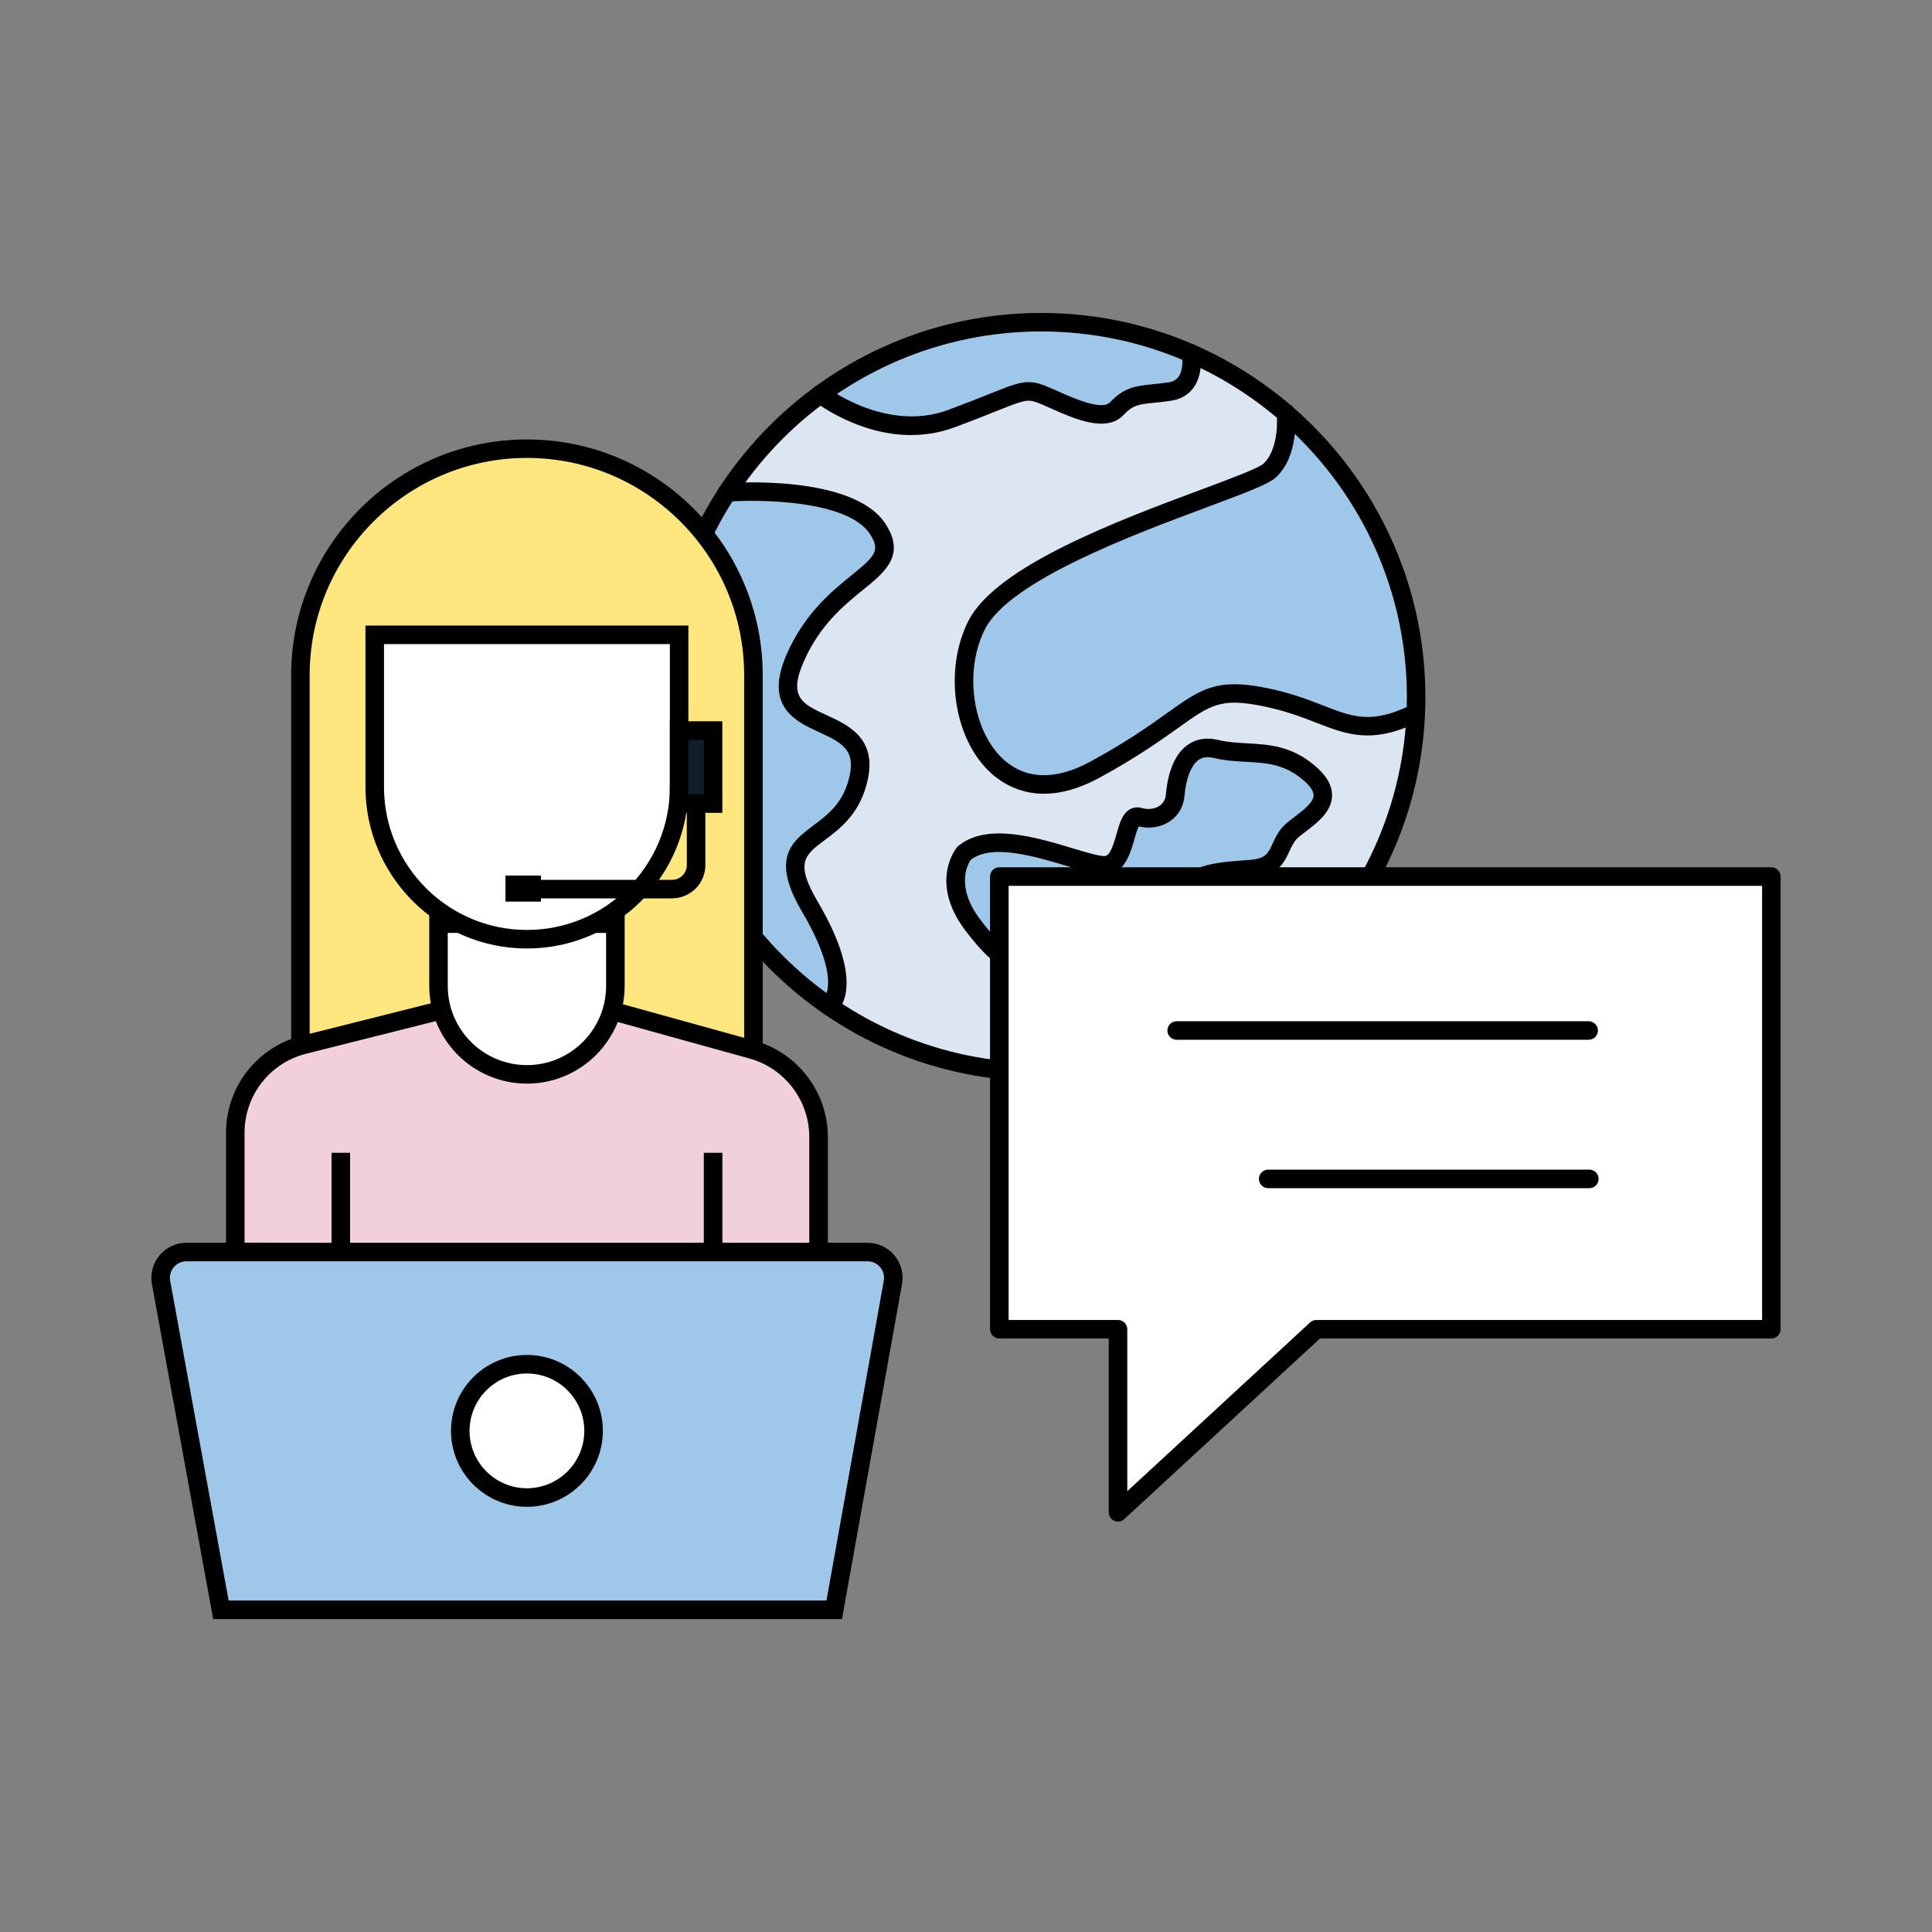
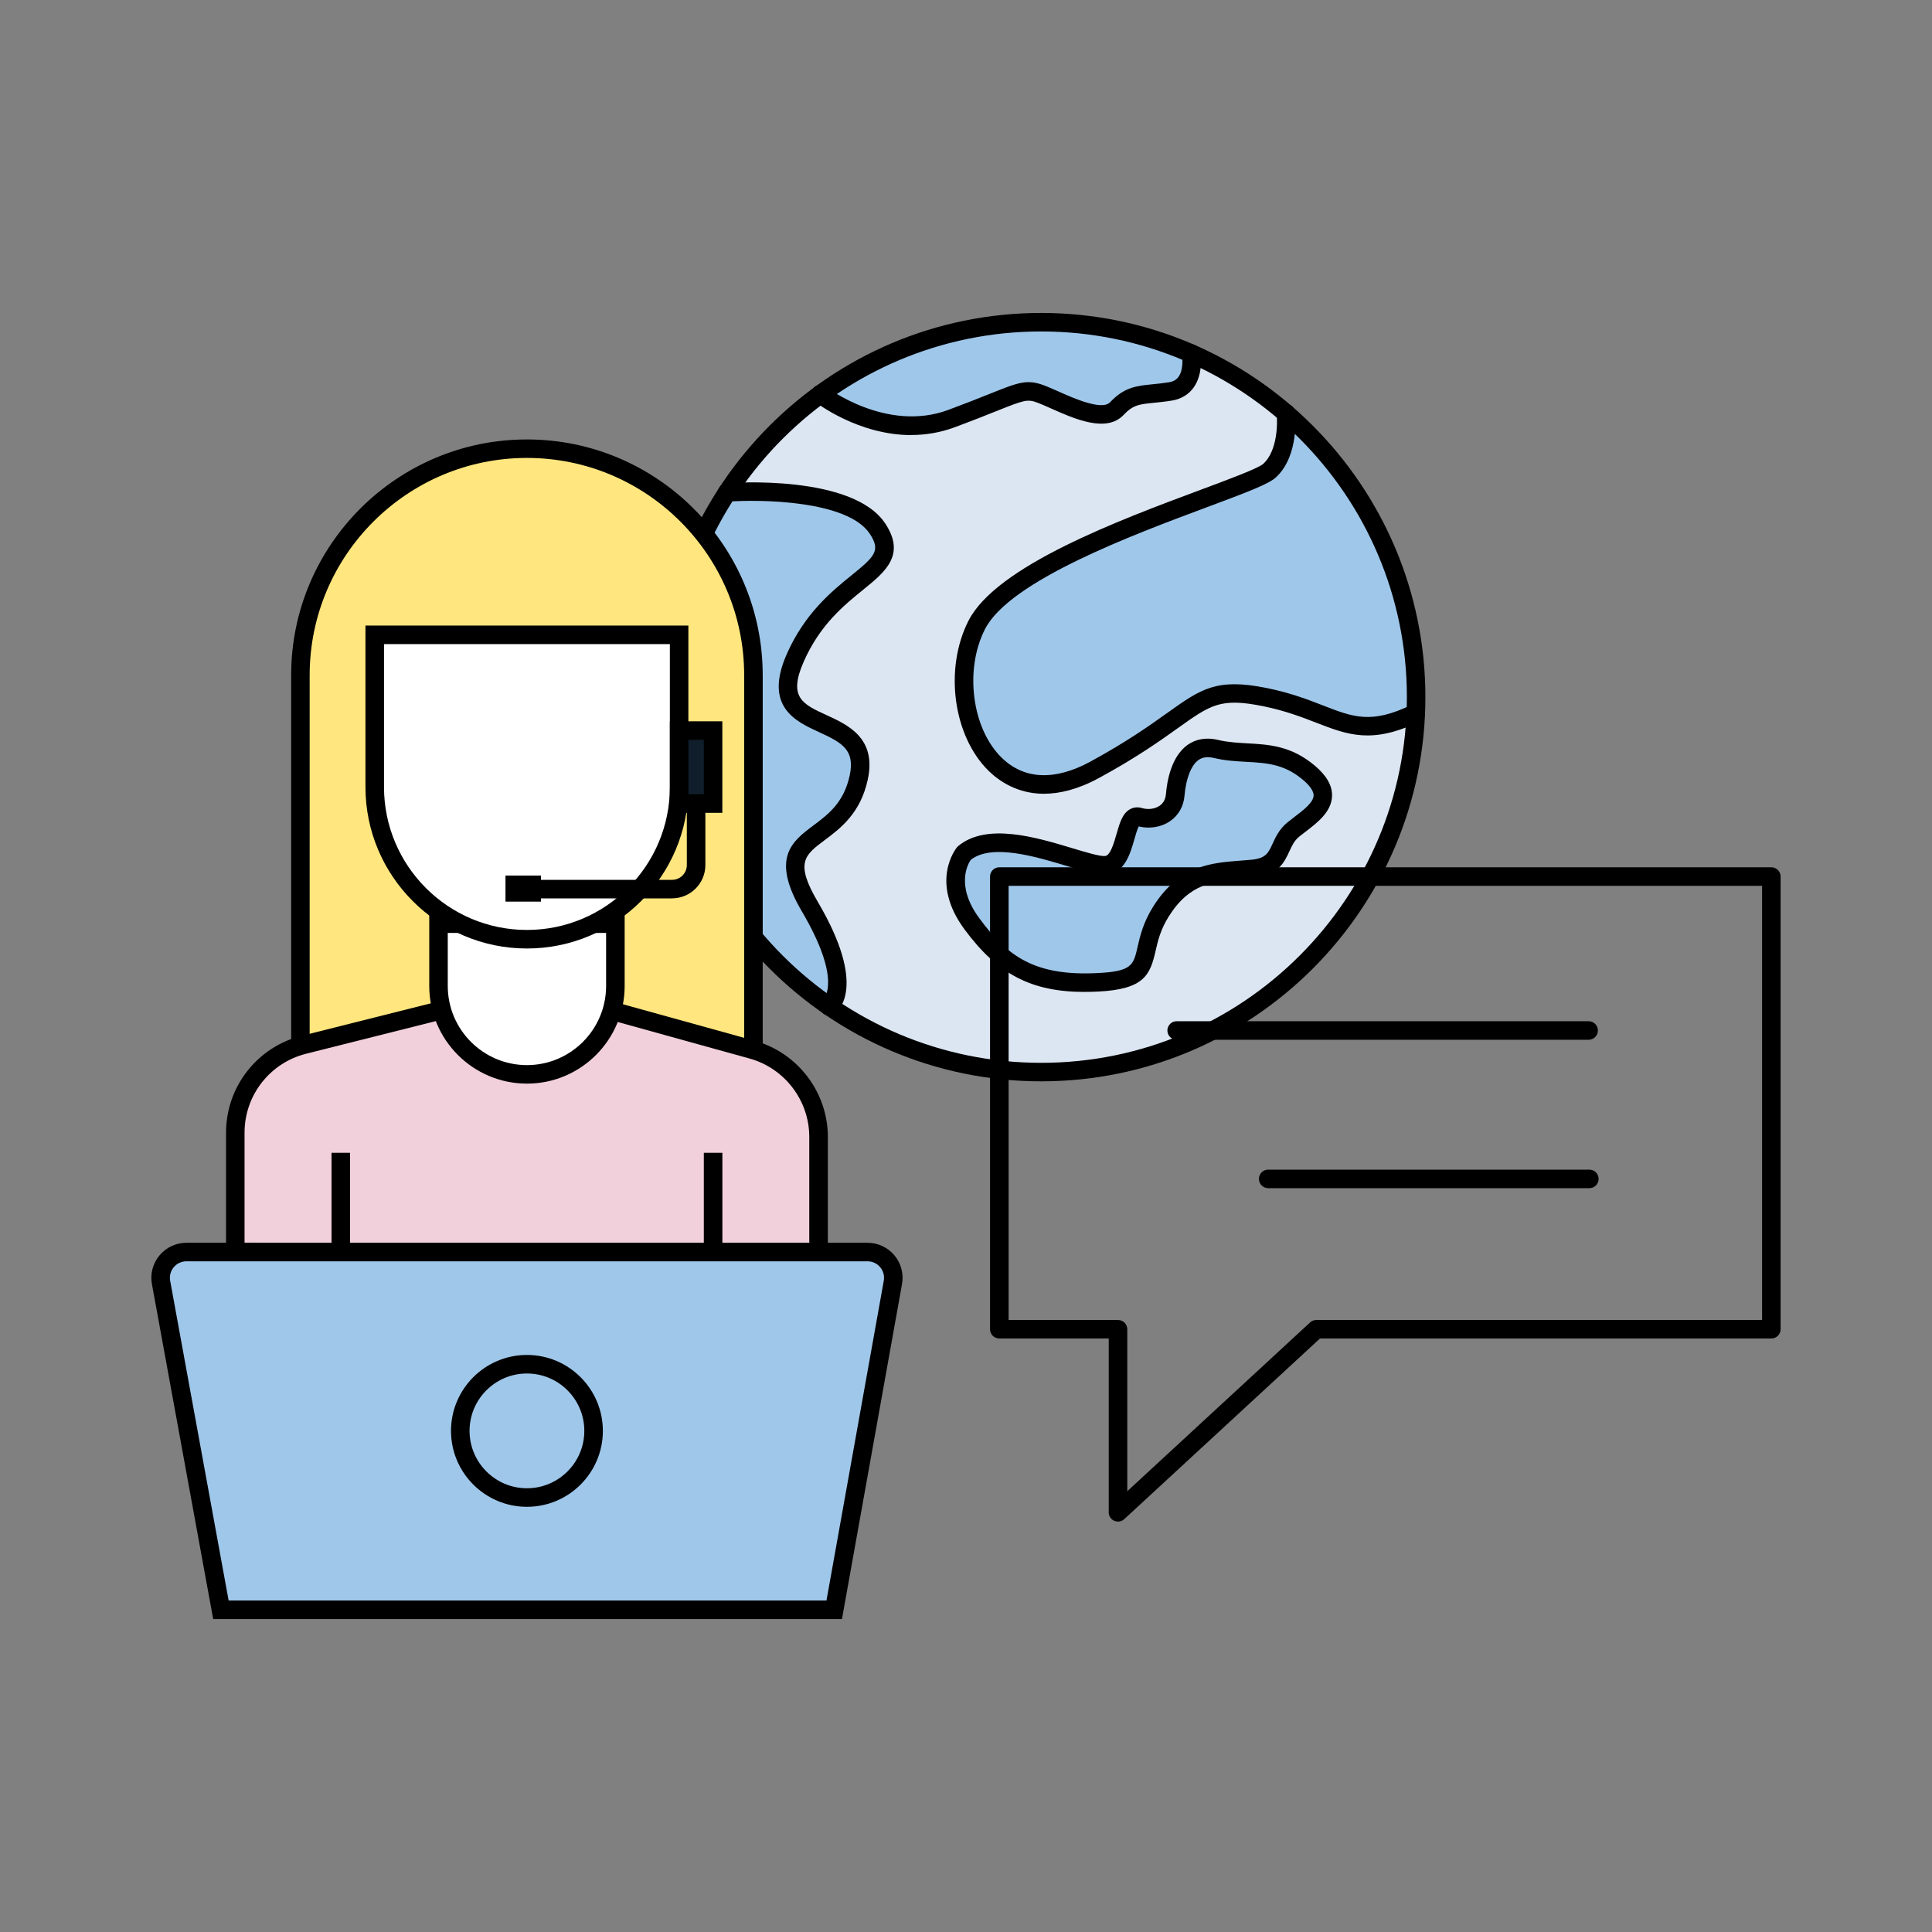
<svg xmlns="http://www.w3.org/2000/svg" id="Calque_1" data-name="Calque 1" viewBox="0 0 500 500">
  <rect x="0" y="0" width="500" height="500" fill="#808080" stroke="none" />
  <defs>
    <style>      .glo-1 {        fill: #f1d0db;      }      .glo-2 {        fill: #fff;      }      .glo-3 {        fill: #ffe67e;      }      .glo-4 {        fill: #9fc7ea;      }      .glo-5 {        fill: #dce6f2;      }      .glo-6 {        fill: #101e2c;      }    </style>
  </defs>
  <g>
    <circle class="glo-5" cx="269.46" cy="180.42" r="97.03" />
    <path class="glo-4" d="m214.56,260.44s7.26-5-4.97-25.78c-12.23-20.78,8.56-14.67,12.63-33.42,4.08-18.75-25.95-9.37-16.44-30.97,9.51-21.6,29.07-21.6,21.33-33.42-7.74-11.82-38.97-9.42-38.97-9.42,0,0-31.19,42.73-5.44,96.5,0,0,9.8,21.88,31.85,36.5Z" />
    <path class="glo-4" d="m308.28,91.47s1.56,8.72-5.37,9.83c-6.93,1.12-9.78.1-13.86,4.44-4.08,4.33-14.67-1.89-19.6-3.73-4.93-1.84-5.66-.19-23.18,6.33-17.52,6.52-33.98-6.33-33.98-6.33,0,0,38.47-34.18,95.99-10.54Z" />
    <path class="glo-4" d="m366.4,184.55c-14.02,7.9-20.7-.42-39.03-4.13-18.34-3.71-16.3,3.71-44.01,18.79-27.71,15.08-40.34-18.34-30.56-37.49s70.5-35.05,75.8-39.94,4.2-14.88,4.2-14.88c0,0,34.48,23.97,33.62,77.65Z" />
    <path class="glo-4" d="m249.51,220.81s-6.09,7.34,2.06,18.34c8.15,11,16.3,15.89,32.6,15.08,16.3-.82,9.37-7.34,16.3-18.34,6.93-11,15.49-10.19,23.64-11,8.15-.82,6.11-6.52,10.6-10.19,4.48-3.67,12.23-7.74,4.08-14.67-8.15-6.93-15.89-4.21-24.04-6.18-8.15-1.97-10.19,7-10.6,11.89-.41,4.89-5.16,6.93-9.3,5.71-4.14-1.22-2.92,11.97-8.63,12.5-5.71.54-27.35-10.87-36.7-3.13Z" />
    <path d="m269.46,279.85c-54.83,0-99.43-44.61-99.43-99.43s44.61-99.43,99.43-99.43,99.43,44.6,99.43,99.43-44.61,99.43-99.43,99.43Zm0-194.07c-52.18,0-94.64,42.45-94.64,94.64s42.45,94.64,94.64,94.64,94.64-42.45,94.64-94.64-42.45-94.64-94.64-94.64Z" />
    <path d="m214.57,262.84c-.76,0-1.51-.36-1.98-1.04-.73-1.06-.49-2.5.53-3.27.24-.23,4.79-5-5.59-22.65-8.18-13.9-2.51-18.15,2.97-22.25,3.87-2.9,7.86-5.89,9.39-12.89,1.44-6.63-1.89-8.51-7.91-11.26-6.06-2.78-14.36-6.58-8.38-20.17,4.68-10.62,11.67-16.29,16.78-20.43,6.09-4.93,7.56-6.4,4.74-10.71-5.71-8.71-28.48-8.97-36.78-8.34-1.36.09-2.47-.89-2.57-2.21-.1-1.32.89-2.47,2.21-2.57,1.33-.1,32.74-2.36,41.16,10.49,5.31,8.11-.05,12.46-5.73,17.06-4.99,4.05-11.2,9.08-15.41,18.64-4.08,9.26-.29,11,5.99,13.87,5.45,2.5,12.92,5.92,10.59,16.64-1.9,8.75-7.06,12.61-11.2,15.71-5.14,3.85-7.72,5.78-1.71,15.98,12.98,22.07,5.19,28.33,4.26,28.97-.42.29-.89.42-1.36.42Z" />
    <path d="m235.83,112.6c-13.67,0-24.45-8.26-25.01-8.7-1.04-.81-1.23-2.32-.42-3.37.81-1.04,2.32-1.23,3.36-.42h0c.16.12,15.66,11.93,31.67,5.97,4.57-1.7,7.95-3.05,10.65-4.13,7.64-3.06,9.7-3.88,14.2-2.19,1.03.39,2.27.94,3.58,1.52,3.96,1.77,11.33,5.06,13.44,2.81,3.68-3.91,6.86-4.23,10.88-4.63,1.26-.13,2.69-.27,4.34-.53,1.14-.18,1.93-.64,2.49-1.42,1.23-1.72,1.06-4.65.89-5.63-.22-1.3.65-2.54,1.95-2.77,1.3-.23,2.54.63,2.77,1.93.1.56.9,5.57-1.69,9.23-1.3,1.83-3.25,3.01-5.65,3.4-1.79.29-3.3.44-4.63.57-3.83.38-5.41.54-7.86,3.14-4.45,4.73-12.8,1-18.89-1.72-1.24-.55-2.41-1.08-3.3-1.41-2.71-1.01-3.33-.81-10.75,2.15-2.73,1.09-6.13,2.45-10.76,4.17-3.87,1.44-7.68,2.01-11.28,2.01Z" />
    <path d="m270.22,205.43c-6.88,0-11.62-3.26-14.31-5.88-9.25-9.01-11.61-26.47-5.26-38.92,7.25-14.19,39.01-26.02,60.02-33.85,7.39-2.75,15.03-5.6,16.29-6.76,3.62-3.34,3.71-10.41,3.44-12.85-.15-1.32.8-2.5,2.12-2.65,1.32-.14,2.5.8,2.64,2.12.05.46,1.17,11.26-4.95,16.9-1.87,1.72-7.12,3.72-17.87,7.73-19.08,7.11-51.03,19.01-57.42,31.54-5.38,10.53-3.39,25.78,4.33,33.3,5.81,5.66,13.75,6,22.95.99,9.45-5.14,15.49-9.45,19.9-12.6,8.73-6.23,12.72-9.07,25.73-6.44,6.16,1.25,10.66,2.99,14.64,4.54,7.78,3.02,12.47,4.85,22.87-.21,1.18-.58,2.62-.08,3.2,1.11.58,1.19.08,2.62-1.11,3.2-12.27,5.96-18.64,3.49-26.7.37-3.79-1.47-8.09-3.14-13.85-4.31-10.98-2.22-13.53-.4-22,5.64-4.51,3.22-10.68,7.62-20.4,12.91-5.51,3-10.26,4.11-14.28,4.11Z" />
    <path d="m280.76,256.71c-13.89,0-22.56-4.59-31.11-16.14-9.16-12.37-2.27-20.94-1.98-21.3.09-.11.2-.22.32-.32,7.38-6.12,20.24-2.24,29.62.59,3.46,1.04,7.04,2.12,8.38,2,1.37-.13,2.29-3.34,2.96-5.69.82-2.86,1.53-5.34,3.51-6.43.93-.51,1.98-.61,3.05-.3,1.6.47,3.35.25,4.56-.57,1-.68,1.56-1.7,1.67-3.03.29-3.45,1.39-9.7,5.56-12.71,2.2-1.59,4.96-2.04,7.98-1.31,2.45.59,4.88.72,7.45.87,5.65.31,11.48.63,17.59,5.82,3.04,2.58,4.48,5.14,4.41,7.81-.11,4.1-3.84,6.94-6.84,9.23-.59.45-1.16.88-1.68,1.31-1.25,1.02-1.84,2.3-2.51,3.76-1.29,2.81-2.9,6.31-9.36,6.95-1.01.1-2.03.18-3.06.26-7.16.54-13.35,1-18.79,9.64-2.16,3.43-2.84,6.37-3.43,8.96-1.4,6.12-2.87,9.9-14.78,10.5-1.21.06-2.39.09-3.53.09Zm-29.51-34.22c-.73,1.05-4.05,6.74,2.25,15.23,7.24,9.78,14.27,14.93,30.56,14.11,8.89-.44,9.26-2.04,10.35-6.78.64-2.81,1.45-6.32,4.04-10.44,6.73-10.68,15.1-11.31,22.49-11.87.98-.07,1.96-.15,2.94-.24,3.73-.37,4.35-1.73,5.48-4.19.77-1.67,1.72-3.75,3.83-5.47.57-.46,1.18-.94,1.82-1.42,2.3-1.75,4.9-3.73,4.95-5.54.04-1.39-1.46-2.96-2.72-4.03-4.88-4.14-9.45-4.4-14.74-4.69-2.67-.15-5.44-.3-8.31-.99-1.67-.4-2.99-.23-4.05.54-1.88,1.36-3.22,4.81-3.59,9.22-.23,2.76-1.56,5.09-3.74,6.59-2.27,1.55-5.27,2.05-8.11,1.36-.38.72-.81,2.24-1.12,3.31-1.05,3.68-2.49,8.71-7.12,9.14-2.28.22-5.6-.79-10.22-2.18-8.24-2.48-19.49-5.87-24.97-1.66Z" />
  </g>
  <g>
    <g>
      <g>
        <path class="glo-3" d="m136.37,116.12h0c32.35,0,58.62,26.27,58.62,58.62v110.64h-117.25v-110.64c0-32.35,26.27-58.62,58.62-58.62Z" />
        <path d="m197.39,287.78h-122.04v-113.03c0-33.65,27.37-61.02,61.02-61.02s61.02,27.37,61.02,61.02v113.03Zm-117.25-4.8h112.45v-108.24c0-31-25.22-56.23-56.22-56.23s-56.23,25.22-56.23,56.23v108.24Z" />
      </g>
      <g>
        <g>
          <g>
            <path class="glo-1" d="m60.9,324.02v-30.89c0-10.75,7.31-20.13,17.73-22.75l58.42-14.7,57.59,15.95c10.16,2.81,17.2,12.06,17.2,22.61v31.95l-150.95-2.18Z" />
            <path d="m214.24,328.64l-155.74-2.25v-33.25c0-11.87,8.04-22.18,19.55-25.07l59.04-14.85,58.2,16.12c11.16,3.09,18.96,13.34,18.96,24.92v34.39Zm-150.95-6.98l146.15,2.11v-29.52c0-9.43-6.35-17.78-15.44-20.3l-56.98-15.79-57.81,14.55c-9.37,2.36-15.92,10.76-15.92,20.42v28.52Z" />
          </g>
          <g>
            <rect x="85.8" y="298.34" width="4.8" height="26.93" />
            <rect x="182.15" y="298.34" width="4.8" height="26.93" />
          </g>
        </g>
        <g>
          <path class="glo-2" d="m113.49,239.04h45.77v16.11c0,12.63-10.25,22.89-22.89,22.89h0c-12.63,0-22.89-10.25-22.89-22.89v-16.11h0Z" />
          <path d="m136.37,280.44c-13.94,0-25.28-11.34-25.28-25.28v-18.51h50.57v18.51c0,13.94-11.34,25.28-25.28,25.28Zm-20.49-39v13.72c0,11.3,9.19,20.49,20.49,20.49s20.49-9.19,20.49-20.49v-13.72h-40.97Z" />
        </g>
        <g>
          <path class="glo-2" d="m96.98,164.3h78.78v39.39c0,21.74-17.65,39.39-39.39,39.39h0c-21.74,0-39.39-17.65-39.39-39.39v-39.39h0Z" />
          <path d="m136.37,245.47c-23.04,0-41.79-18.75-41.79-41.79v-41.79h83.57v41.79c0,23.04-18.75,41.79-41.79,41.79Zm-36.99-78.78v36.99c0,20.4,16.59,36.99,36.99,36.99s36.99-16.59,36.99-36.99v-36.99h-73.98Z" />
        </g>
      </g>
    </g>
    <g>
      <g>
        <path class="glo-4" d="m57.17,416.61l-15.49-84.71c-.75-4.1,2.4-7.88,6.57-7.88h176.26c4.16,0,7.31,3.76,6.57,7.86l-15.19,84.73H57.17Z" />
        <path d="m217.91,419.01H55.17l-15.85-86.67c-.49-2.66.23-5.37,1.96-7.45,1.73-2.07,4.27-3.26,6.97-3.26h176.26c2.69,0,5.23,1.19,6.96,3.25,1.73,2.07,2.45,4.77,1.97,7.43l-15.54,86.7Zm-158.74-4.8h154.72l14.83-82.76c.22-1.25-.11-2.53-.93-3.5-.82-.97-2.01-1.53-3.28-1.53H48.25c-1.27,0-2.47.56-3.29,1.54s-1.15,2.26-.92,3.51l15.13,82.74Z" />
      </g>
      <g>
-         <circle class="glo-2" cx="136.37" cy="370.32" r="17.25" />
        <path d="m136.37,389.96c-10.83,0-19.65-8.81-19.65-19.65s8.81-19.65,19.65-19.65,19.65,8.81,19.65,19.65-8.81,19.65-19.65,19.65Zm0-34.5c-8.19,0-14.85,6.66-14.85,14.85s6.66,14.85,14.85,14.85,14.85-6.66,14.85-14.85-6.66-14.85-14.85-14.85Z" />
      </g>
    </g>
    <g>
      <rect class="glo-6" x="175.76" y="189.07" width="8.79" height="18.9" />
      <path d="m186.94,210.36h-13.58v-23.69h13.58v23.69Zm-8.78-4.8h3.99v-14.1h-3.99v14.1Z" />
    </g>
    <path d="m173.93,232.5h-37.56v-4.8h37.56c2.11,0,3.82-1.71,3.82-3.82v-15.92h4.8v15.92c0,4.75-3.87,8.61-8.62,8.61Z" />
    <rect x="130.82" y="226.59" width="9.18" height="6.75" />
  </g>
  <g>
-     <polygon class="glo-2" points="458.43 226.86 458.43 344.01 340.68 344.01 289.34 391.39 289.34 344.01 258.63 344.01 258.63 226.86 458.43 226.86" />
    <path d="m411.14,269.09h-106.62c-1.32,0-2.4-1.07-2.4-2.4s1.07-2.4,2.4-2.4h106.62c1.32,0,2.4,1.07,2.4,2.4s-1.07,2.4-2.4,2.4Z" />
    <path d="m411.32,307.5h-83.11c-1.32,0-2.4-1.07-2.4-2.4s1.07-2.4,2.4-2.4h83.11c1.32,0,2.4,1.07,2.4,2.4s-1.07,2.4-2.4,2.4Z" />
    <path d="m289.34,393.79c-.33,0-.65-.07-.96-.2-.87-.38-1.44-1.24-1.44-2.2v-44.99h-28.32c-1.32,0-2.4-1.07-2.4-2.4v-117.15c0-1.32,1.07-2.4,2.4-2.4h199.8c1.32,0,2.4,1.07,2.4,2.4v117.15c0,1.32-1.07,2.4-2.4,2.4h-116.81l-50.65,46.75c-.45.42-1.04.64-1.63.64Zm-28.32-52.18h28.32c1.32,0,2.4,1.07,2.4,2.4v41.91l47.31-43.67c.44-.41,1.02-.64,1.63-.64h115.35v-112.36h-195v112.36Z" />
  </g>
</svg>